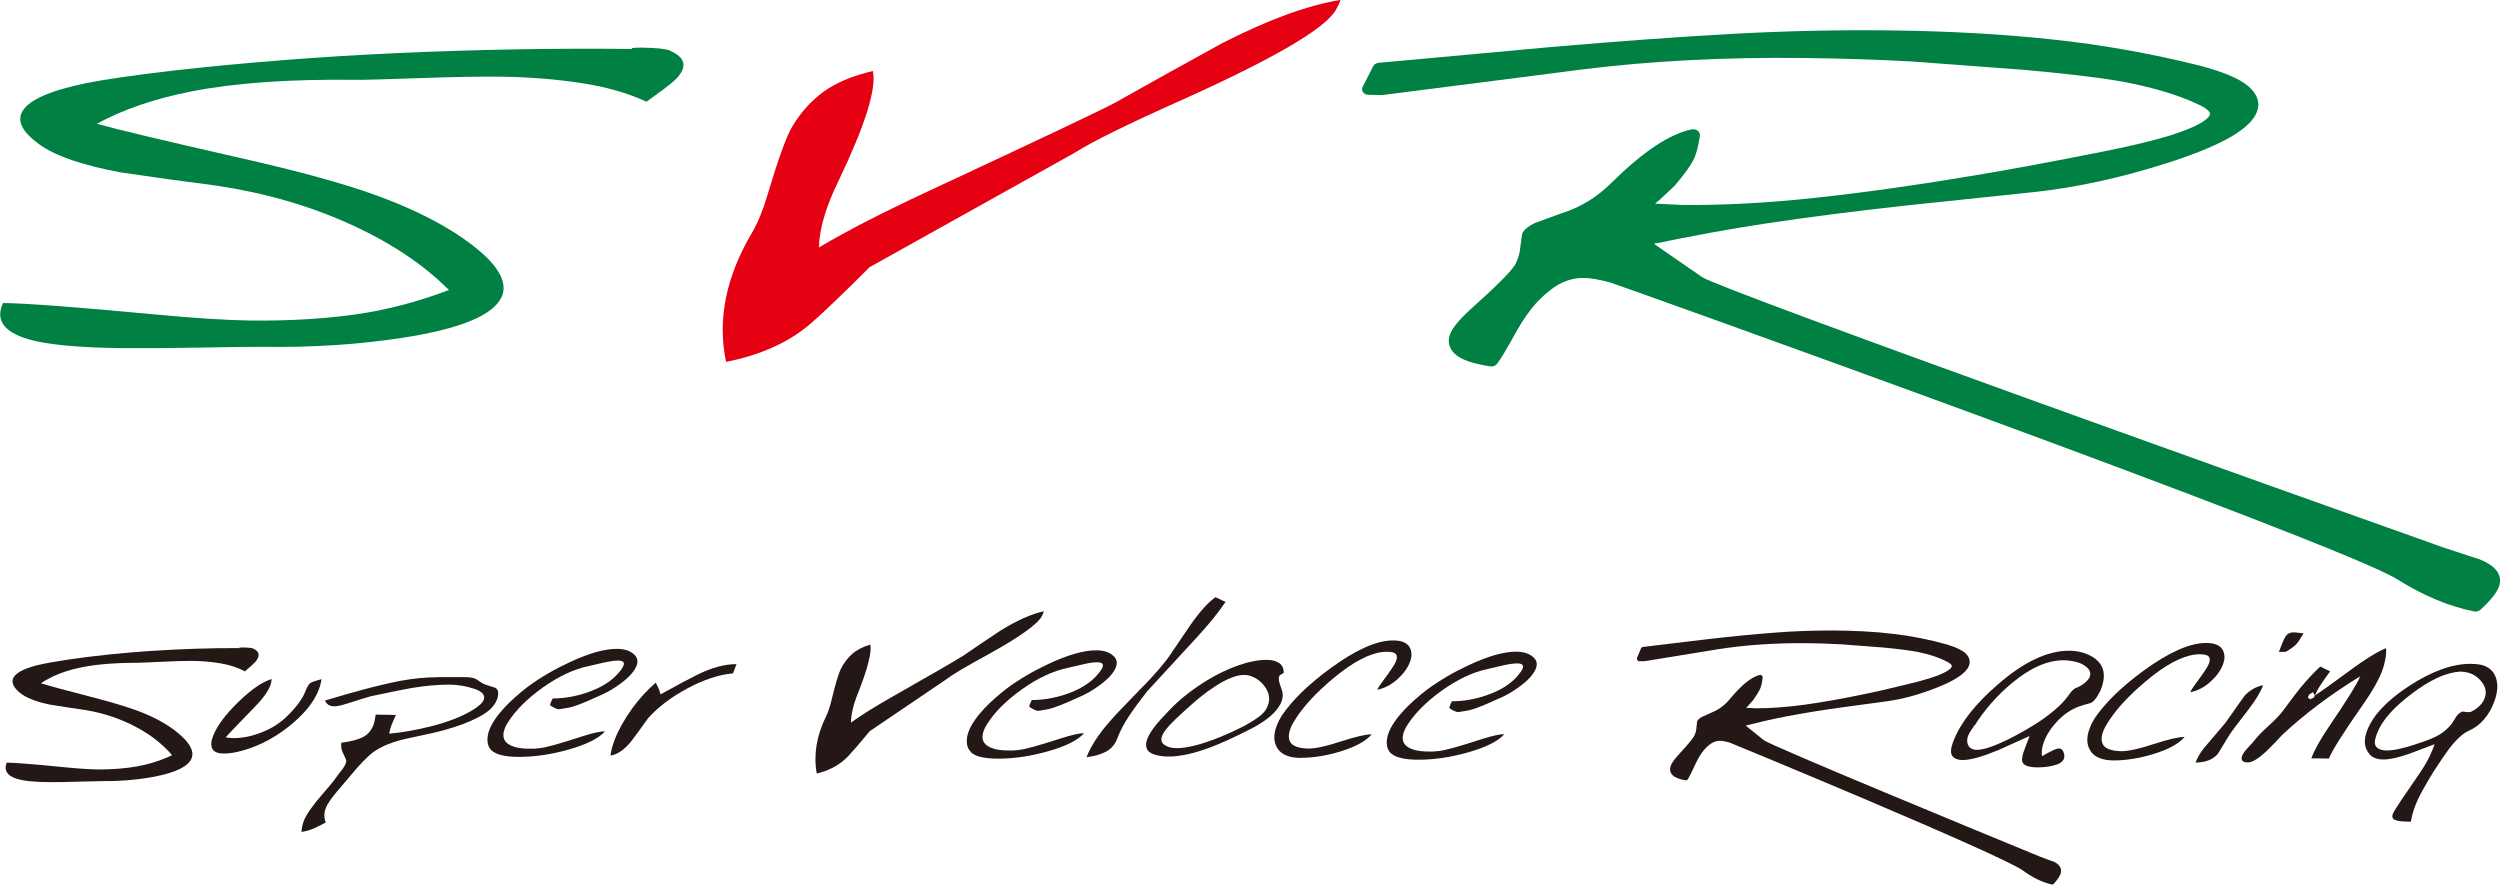
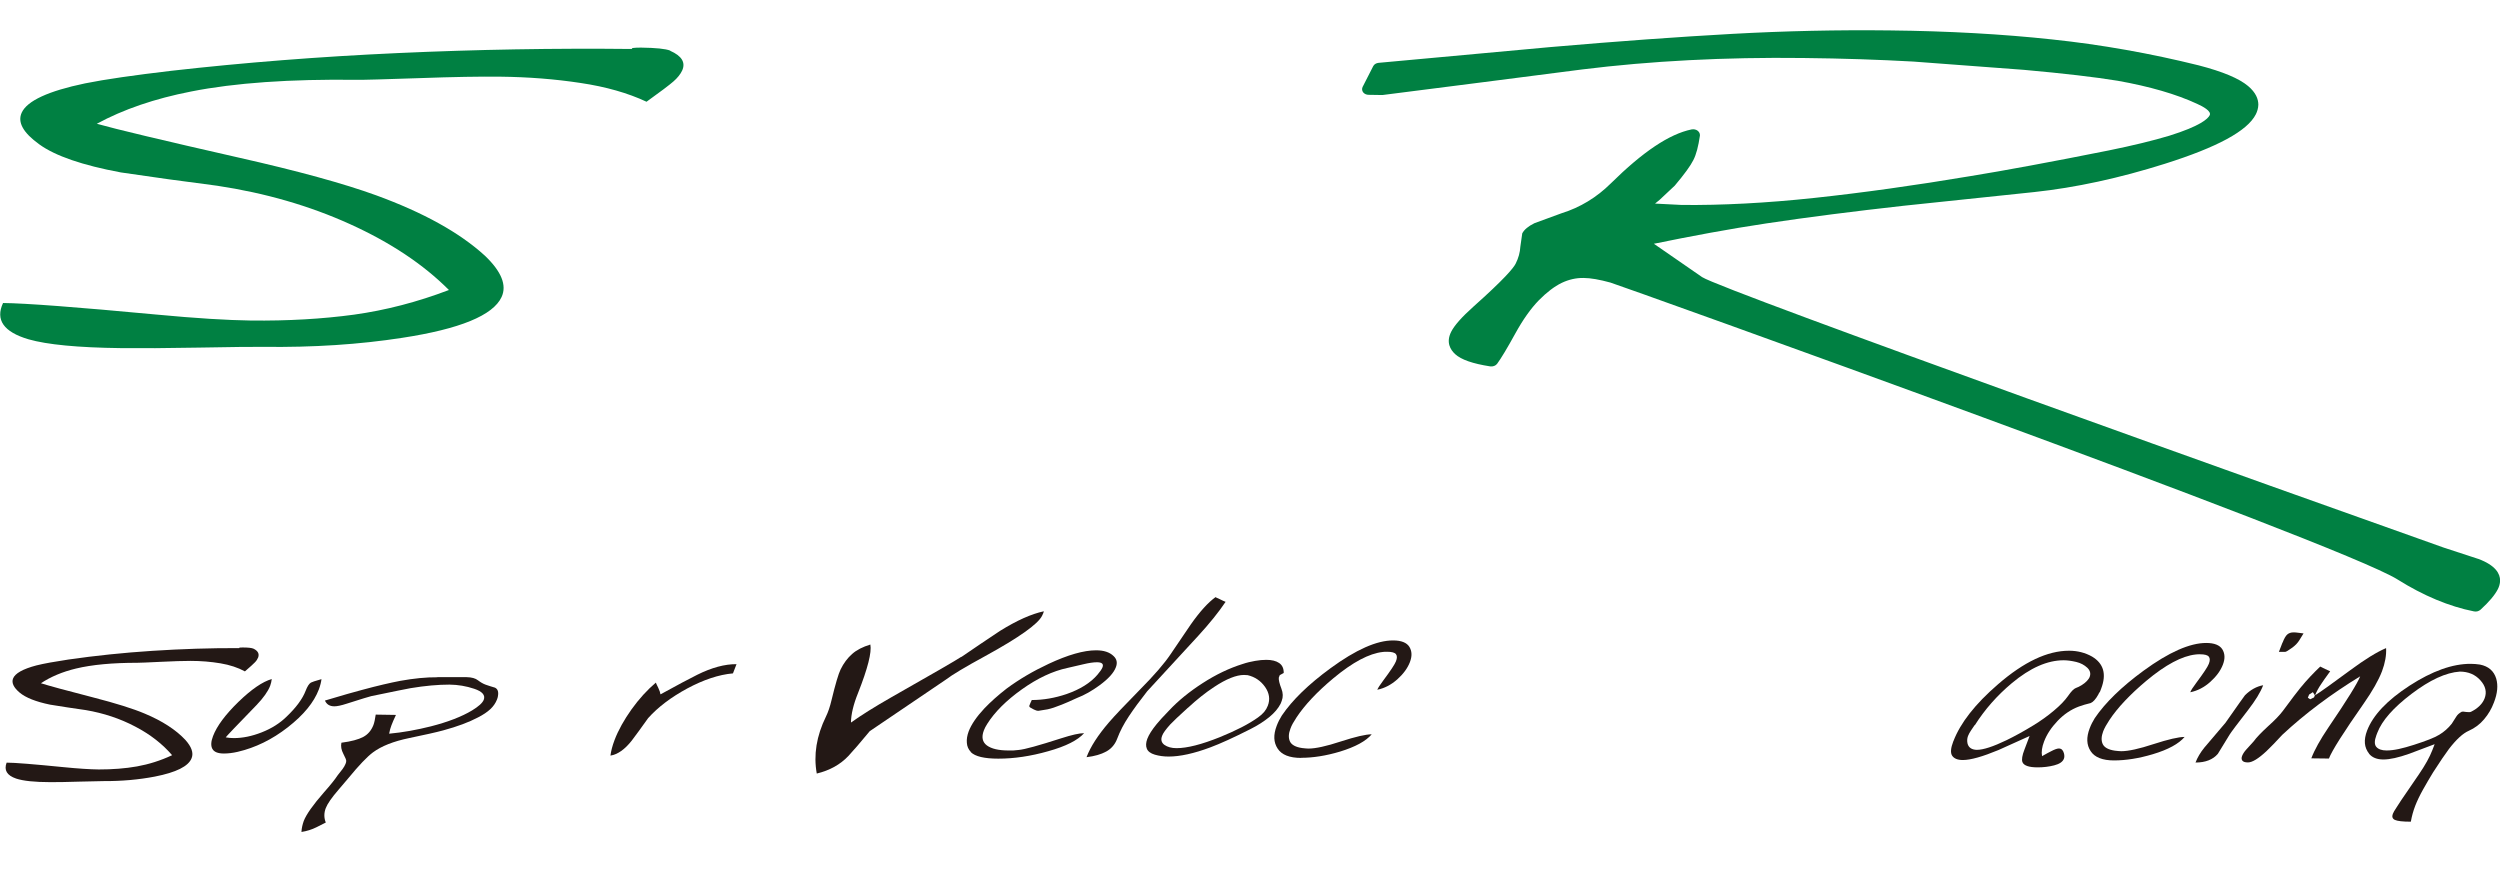
<svg xmlns="http://www.w3.org/2000/svg" id="a" data-name="レイヤー 1" width="238.35" height="84.35" viewBox="0 0 238.35 84.35">
  <defs>
    <style>
      .b {
        fill: #008042;
      }

      .b, .c, .d {
        stroke-width: 0px;
      }

      .c {
        fill: #231815;
      }

      .d {
        fill: #e50012;
      }
    </style>
  </defs>
  <g>
    <path class="c" d="M22.66,71.68c-.48.11-.92.16-1.31.16-.58,0-.94-.15-1.1-.44-.16-.29-.14-.7.06-1.22.37-.97,1.18-2.05,2.42-3.26,1.24-1.2,2.3-1.93,3.18-2.18-.02.22-.08.43-.15.64-.21.54-.64,1.15-1.31,1.85-1.9,1.95-2.87,2.98-2.93,3.07.26.05.52.07.78.07.84,0,1.72-.18,2.66-.55.94-.37,1.73-.87,2.37-1.5.92-.88,1.52-1.7,1.81-2.46.16-.41.32-.67.5-.78.08-.05.41-.16,1.01-.33-.03.27-.11.6-.25.98-.47,1.24-1.46,2.44-2.96,3.61-1.5,1.17-3.1,1.95-4.78,2.34Z" />
    <path class="c" d="M41.69,64.56h2.8c.48.01.84.11,1.08.3.25.19.49.33.74.42.25.09.54.18.88.28.27.13.36.4.28.83-.01.08-.04.18-.09.31-.13.33-.34.64-.63.91-.3.28-.69.54-1.18.79-.87.46-1.97.87-3.3,1.23-.69.19-1.78.43-3.27.74-1.49.31-2.63.76-3.44,1.36-.55.41-1.33,1.22-2.33,2.44-.11.14-.44.52-.97,1.14-.64.74-1.04,1.32-1.2,1.73-.18.47-.18.93,0,1.38-.43.22-.72.37-.89.45-.44.22-.92.37-1.43.45.02-.37.1-.71.22-1.05.24-.62.88-1.53,1.93-2.73.63-.71,1.06-1.25,1.3-1.62.19-.24.34-.44.47-.6.13-.17.22-.34.29-.51.04-.09.06-.19.06-.27,0-.09-.09-.32-.28-.68-.19-.36-.25-.71-.18-1.05.94-.12,1.63-.31,2.08-.55.45-.24.77-.62.97-1.13.09-.24.16-.57.22-1l1.93.03c-.2.42-.34.75-.43.99-.09.22-.16.49-.22.8,1.3-.12,2.63-.36,3.98-.7,1.64-.42,2.95-.93,3.93-1.52.62-.38.99-.71,1.11-1.01.17-.44-.13-.79-.9-1.05-.77-.26-1.55-.39-2.37-.4-1.09,0-2.33.11-3.71.34-.36.06-1.61.32-3.75.76-.15.03-.93.27-2.34.72-.52.17-.91.25-1.17.25-.44,0-.74-.18-.9-.55,1.68-.5,2.85-.84,3.52-1.01,1.51-.41,2.73-.69,3.67-.87,1.28-.23,2.46-.35,3.53-.34Z" />
-     <path class="c" d="M46.86,71.55c-.23-.24-.36-.53-.38-.87-.03-.34.03-.7.17-1.08.25-.66.75-1.4,1.5-2.2.6-.63,1.31-1.26,2.12-1.89,1.19-.88,2.53-1.67,4.01-2.36,1.84-.86,3.35-1.29,4.52-1.29.74,0,1.29.19,1.67.55.31.28.38.64.22,1.06-.21.54-.72,1.11-1.55,1.72-.72.53-1.45.94-2.17,1.22-.65.3-1.13.51-1.44.63-.57.23-1.02.38-1.37.44-.34.06-.63.11-.86.14-.12,0-.27-.04-.44-.13-.17-.09-.29-.16-.35-.2-.06-.05-.08-.1-.05-.17.07-.18.14-.35.23-.53,1.1,0,2.2-.19,3.33-.58,1.29-.45,2.27-1.06,2.94-1.84.25-.28.4-.51.48-.7.13-.33-.05-.49-.53-.49-.32,0-.75.06-1.3.18-.55.13-1.05.24-1.51.35-1.41.3-2.86.98-4.35,2.04-1.49,1.07-2.6,2.17-3.31,3.3-.14.22-.25.43-.32.62-.24.63-.14,1.11.29,1.43.44.32,1.12.48,2.06.48.14,0,.29,0,.45,0,.25-.03.43-.05.53-.05.56-.05,1.9-.42,4.04-1.12,1-.32,1.73-.49,2.19-.48-.6.67-1.74,1.24-3.42,1.72-1.68.48-3.27.71-4.76.71-1.33,0-2.21-.21-2.63-.62Z" />
    <path class="c" d="M70.22,63.32l-.34.88c-1.36.12-2.81.61-4.36,1.44-1.55.84-2.79,1.78-3.73,2.83-.69.97-1.21,1.68-1.56,2.14-.66.84-1.34,1.32-2.03,1.43.06-.46.19-.95.39-1.48.36-.95.91-1.93,1.62-2.93.72-1,1.49-1.85,2.32-2.55.03.08.1.25.23.5.12.25.19.46.21.62,1.58-.87,2.75-1.49,3.51-1.87,1.37-.68,2.62-1.02,3.75-1.01Z" />
    <path class="c" d="M92.56,71.69c-.23-.24-.36-.53-.38-.87-.03-.34.03-.7.17-1.08.25-.66.75-1.4,1.5-2.2.6-.63,1.31-1.26,2.12-1.89,1.19-.88,2.53-1.67,4.01-2.36,1.84-.86,3.35-1.29,4.52-1.29.74,0,1.29.18,1.67.55.31.29.38.64.22,1.06-.2.54-.72,1.11-1.55,1.72-.72.53-1.44.94-2.17,1.22-.65.3-1.13.51-1.44.63-.57.23-1.02.38-1.37.45-.34.06-.63.11-.86.14-.12,0-.27-.04-.44-.13-.18-.09-.29-.16-.36-.2-.06-.05-.08-.1-.06-.17.07-.18.14-.35.23-.53,1.09,0,2.2-.19,3.32-.57,1.29-.45,2.27-1.06,2.94-1.84.24-.28.4-.51.48-.7.13-.33-.05-.49-.53-.49-.32,0-.75.06-1.29.19-.55.13-1.05.24-1.51.35-1.41.3-2.86.98-4.35,2.04-1.49,1.06-2.6,2.17-3.31,3.3-.14.22-.25.43-.32.62-.24.63-.14,1.11.29,1.43.44.32,1.12.48,2.06.48.14,0,.29,0,.45,0,.25-.03.43-.05.53-.05.56-.05,1.9-.42,4.04-1.11,1-.32,1.73-.49,2.19-.49-.6.67-1.73,1.25-3.42,1.72-1.68.48-3.27.71-4.76.71-1.33,0-2.21-.21-2.62-.62Z" />
    <path class="c" d="M116.84,57.39c-.65.97-1.52,2.05-2.61,3.24-3.13,3.39-4.75,5.16-4.86,5.28-.7.89-1.28,1.68-1.75,2.39-.47.71-.84,1.41-1.1,2.11-.21.56-.56.97-1.05,1.24-.49.27-1.12.45-1.88.54.38-1,1.09-2.1,2.13-3.31.53-.62,1.53-1.67,3-3.17,1.32-1.33,2.28-2.44,2.88-3.33.6-.89,1.24-1.83,1.92-2.83.87-1.24,1.66-2.11,2.37-2.62.08.05.16.09.25.12.38.19.62.3.71.33Z" />
    <path class="c" d="M113.25,67.48c-.85.77-1.41,1.3-1.69,1.6-.41.46-.67.81-.76,1.06-.15.38-.07.67.22.88.29.2.67.31,1.15.31,1.01,0,2.39-.35,4.13-1.05,1.55-.63,2.76-1.25,3.64-1.88.24-.17.44-.35.59-.53.15-.18.26-.37.34-.58.24-.61.15-1.21-.26-1.8-.41-.58-.97-.96-1.66-1.12-.07-.01-.19-.02-.35-.02-.73,0-1.69.38-2.85,1.15-.82.54-1.65,1.2-2.49,1.98ZM122.39,64.16l-.38.21-.09.24c-.02.21.06.56.25,1.05.16.41.17.8.03,1.16l-.1.26c-.23.46-.6.89-1.09,1.29-.49.4-1.09.79-1.81,1.15-1.58.8-2.85,1.38-3.82,1.74-1.55.58-2.88.87-3.96.87-.48,0-.91-.06-1.32-.18-.4-.12-.66-.31-.76-.57-.11-.26-.09-.57.04-.93.15-.4.45-.87.9-1.42.23-.28.62-.72,1.18-1.29.87-.93,1.94-1.8,3.2-2.61,1.27-.82,2.54-1.43,3.83-1.83.38-.13.78-.22,1.17-.29.39-.07.75-.1,1.07-.1.52,0,.93.1,1.22.3.3.2.45.52.44.97Z" />
    <path class="c" d="M124.05,72.26c-1.11,0-1.86-.3-2.24-.89-.39-.59-.42-1.31-.09-2.17.13-.35.3-.68.49-.98,1-1.48,2.55-2.98,4.64-4.51,2.42-1.77,4.42-2.66,5.98-2.65.77,0,1.29.21,1.54.61.25.41.27.89.05,1.46-.22.57-.62,1.12-1.2,1.64-.59.52-1.22.85-1.91.99.07-.17.26-.47.57-.88.71-.95,1.11-1.56,1.21-1.83.12-.3.12-.53,0-.68-.11-.15-.39-.23-.84-.23-.18,0-.32,0-.42.02-1.29.14-2.86.97-4.7,2.5-1.57,1.31-2.74,2.56-3.52,3.74-.14.21-.25.39-.35.57-.1.17-.17.34-.23.5-.18.47-.2.88-.05,1.21.15.33.54.55,1.17.64.26.03.46.05.6.05.67,0,1.7-.22,3.09-.68,1.39-.45,2.37-.68,2.94-.68-.55.65-1.56,1.2-3.03,1.65-1.34.4-2.57.59-3.7.59Z" />
-     <path class="c" d="M132.6,71.82c-.23-.24-.36-.53-.38-.87-.03-.34.03-.7.17-1.08.25-.66.75-1.4,1.5-2.2.6-.63,1.31-1.26,2.12-1.89,1.19-.88,2.53-1.67,4.01-2.36,1.84-.86,3.35-1.29,4.52-1.29.73,0,1.29.19,1.67.55.31.28.38.64.22,1.06-.21.53-.72,1.11-1.55,1.72-.72.53-1.44.94-2.17,1.22-.65.3-1.13.51-1.44.63-.57.23-1.02.38-1.37.44-.34.06-.63.11-.86.14-.12,0-.27-.05-.44-.13-.18-.09-.29-.16-.35-.2-.06-.05-.08-.1-.06-.17.07-.18.14-.35.23-.53,1.1,0,2.2-.19,3.33-.58,1.29-.45,2.27-1.06,2.94-1.84.24-.28.4-.51.48-.7.12-.33-.05-.49-.53-.49-.32,0-.75.06-1.29.18-.55.13-1.05.24-1.51.35-1.41.3-2.86.98-4.35,2.04-1.49,1.07-2.59,2.17-3.31,3.3-.14.22-.25.43-.32.62-.24.63-.14,1.11.29,1.43.43.32,1.12.48,2.06.48.14,0,.29,0,.45,0,.25-.03.43-.05.53-.05.55-.05,1.9-.42,4.04-1.12,1-.32,1.73-.49,2.19-.48-.6.67-1.73,1.24-3.42,1.72-1.68.48-3.27.71-4.76.71-1.33,0-2.21-.21-2.63-.62Z" />
    <path class="c" d="M188.27,69.12c-.09.14-.21.31-.34.5-.13.19-.23.37-.3.55-.09.24-.1.49-.04.74.11.38.41.57.88.58.62,0,1.56-.31,2.83-.92.78-.38,1.64-.85,2.57-1.42.7-.43,1.35-.89,1.95-1.4.6-.5,1.05-.97,1.35-1.4.3-.43.54-.68.73-.75.19-.07.38-.16.57-.28.19-.12.36-.25.49-.39.13-.14.23-.28.27-.4.12-.32.04-.61-.23-.87-.28-.26-.63-.45-1.05-.55-.43-.1-.83-.16-1.2-.16-1.55,0-3.19.72-4.94,2.18-1.4,1.17-2.58,2.51-3.53,4.01ZM186.24,70.66c.66-1.73,2.07-3.54,4.25-5.42,2.47-2.14,4.72-3.2,6.77-3.2.81,0,1.55.19,2.2.56,1.1.66,1.39,1.67.87,3.04-.04.1-.07.19-.11.29-.09.13-.15.22-.17.29-.25.45-.5.72-.73.81-.42.1-.79.21-1.12.33-.75.28-1.43.74-2.03,1.37-.6.63-1.03,1.28-1.29,1.97-.2.53-.27.99-.19,1.39.4-.23.69-.38.87-.47.32-.17.57-.26.73-.26.24,0,.4.15.48.44.06.21.06.39,0,.54-.11.29-.42.5-.93.63-.51.13-1.03.19-1.57.19-.83,0-1.32-.17-1.45-.5-.09-.23-.03-.64.2-1.22l.25-.66c.06-.15.13-.35.23-.61-1,.46-1.98.9-2.97,1.34-1.52.63-2.65.95-3.39.95-.5,0-.84-.14-1.02-.41-.18-.27-.14-.73.11-1.38Z" />
    <path class="c" d="M201.56,72.5c-1.11,0-1.86-.3-2.24-.89-.39-.59-.42-1.31-.09-2.17.13-.35.3-.67.49-.98,1-1.47,2.55-2.98,4.64-4.51,2.42-1.77,4.42-2.65,5.98-2.65.78,0,1.29.21,1.54.61.25.41.27.89.05,1.46-.22.57-.62,1.12-1.2,1.64-.58.52-1.22.85-1.91.99.06-.17.25-.47.56-.88.71-.95,1.11-1.56,1.21-1.83.12-.3.12-.53,0-.68-.11-.15-.39-.23-.84-.23-.18,0-.32,0-.42.02-1.29.14-2.86.97-4.7,2.51-1.56,1.31-2.74,2.56-3.52,3.74-.14.21-.25.4-.35.57-.1.17-.17.34-.24.5-.18.48-.2.88-.05,1.21.15.33.54.55,1.17.64.26.03.46.05.6.05.67,0,1.7-.22,3.09-.68,1.39-.45,2.38-.68,2.95-.68-.55.65-1.56,1.21-3.04,1.65-1.34.4-2.57.59-3.7.59Z" />
    <path class="c" d="M217.62,61.27c.15-.39.3-.65.45-.78.15-.13.35-.2.61-.2.12,0,.27.01.46.04.19.02.35.04.48.06-.15.24-.29.46-.42.68-.14.22-.34.44-.63.66-.39.28-.62.42-.7.42-.32,0-.52,0-.6,0l.34-.88ZM212.17,68.92c1.18-1.68,1.8-2.56,1.87-2.64.53-.52,1.11-.84,1.73-.95-.25.67-.74,1.46-1.45,2.38-1.02,1.31-1.6,2.09-1.75,2.33-.38.62-.75,1.23-1.12,1.83-.47.55-1.18.83-2.13.83.18-.47.46-.95.84-1.42.65-.77,1.32-1.56,2-2.35Z" />
    <path class="c" d="M220.15,66.22l-.12.3.22.15.37-.18.08-.2-.19-.3-.36.23ZM222.03,72.32l-1.67-.02c.31-.82.86-1.8,1.63-2.94,1.78-2.62,2.79-4.25,3.03-4.88-2.78,1.7-5.25,3.55-7.42,5.57-.61.66-1.11,1.18-1.51,1.56-.77.72-1.36,1.08-1.77,1.08-.28,0-.45-.06-.54-.18-.08-.12-.09-.27-.01-.46.07-.17.19-.37.39-.59.19-.22.42-.47.69-.76.29-.4.76-.88,1.4-1.47.65-.58,1.11-1.07,1.39-1.44.85-1.15,1.41-1.89,1.67-2.2.62-.76,1.26-1.43,1.9-2.04.31.16.63.31.95.45-.42.57-.7.97-.84,1.19-.27.39-.47.76-.6,1.1.52-.32,1.63-1.12,3.35-2.39,1.38-1.02,2.52-1.73,3.42-2.11.04.67-.09,1.41-.39,2.21-.33.86-.91,1.88-1.74,3.07-1.93,2.76-3.04,4.51-3.32,5.25Z" />
    <path class="c" d="M226.56,70.11c-.19.51-.19.88,0,1.1.19.22.52.34.97.34.36,0,.75-.05,1.17-.14.43-.09.91-.23,1.45-.4,1.15-.37,1.96-.68,2.41-.96.45-.27.85-.62,1.19-1.05.19-.29.34-.52.44-.69.11-.18.28-.33.53-.46.05-.02.18,0,.41.03.23.03.38.02.46-.02.66-.33,1.09-.76,1.29-1.27.23-.6.1-1.18-.4-1.73-.49-.55-1.15-.83-1.96-.83-1.33.09-2.86.8-4.6,2.12-1.74,1.32-2.82,2.55-3.26,3.7l-.1.26ZM225.88,71.87c-.24-.3-.38-.64-.41-1-.03-.37.04-.77.21-1.22.56-1.46,1.91-2.89,4.05-4.28,2.15-1.39,4.09-2.09,5.84-2.08.3,0,.59.03.87.07.81.16,1.33.61,1.55,1.34.19.65.12,1.41-.22,2.28-.22.59-.53,1.12-.94,1.6-.4.48-.89.84-1.45,1.09-.56.24-1.19.82-1.9,1.74-.36.48-.86,1.22-1.51,2.23-.32.52-.64,1.07-.96,1.64-.32.57-.56,1.08-.74,1.54-.19.49-.33,1-.42,1.52-.78,0-1.28-.06-1.52-.17-.23-.11-.3-.3-.2-.57.05-.13.16-.33.35-.61.18-.27.33-.5.44-.68.54-.79,1.1-1.62,1.71-2.5.6-.88,1.02-1.64,1.27-2.29.1-.26.17-.44.22-.57-.81.3-1.61.61-2.41.91-1.04.37-1.86.55-2.48.55-.62,0-1.07-.19-1.37-.55Z" />
    <path class="c" d="M24.18,61.85c.42.21.56.49.43.84-.06.15-.16.31-.31.46-.14.15-.46.44-.95.86-.66-.36-1.44-.62-2.34-.77-.9-.15-1.85-.23-2.84-.23-.7,0-1.66.03-2.88.09-1.22.06-1.95.09-2.2.09-2.36,0-4.31.18-5.85.55-1.29.31-2.4.78-3.34,1.4.69.22,2.36.68,5.01,1.36,2.13.55,3.77,1.06,4.9,1.54,1.67.7,2.96,1.54,3.86,2.5.59.66.8,1.24.6,1.74-.3.78-1.47,1.36-3.51,1.76-1.51.29-3.14.44-4.91.43-.35,0-1.1.02-2.26.05-1.16.04-2.09.05-2.78.05-1.52,0-2.61-.12-3.27-.34-.88-.3-1.18-.8-.91-1.52.79,0,2.6.15,5.43.43,1.41.14,2.53.21,3.35.22,1.31,0,2.53-.09,3.65-.29,1.12-.2,2.24-.55,3.35-1.07-.91-1.06-2.08-1.98-3.52-2.73-1.44-.76-3.01-1.28-4.71-1.57-1.16-.16-2.29-.34-3.41-.52-1.36-.28-2.33-.67-2.9-1.15-.57-.48-.78-.93-.63-1.33.19-.5.94-.92,2.23-1.26.72-.18,1.73-.36,3.05-.56,2.56-.37,5.23-.65,8.01-.83,2.78-.18,5.54-.27,8.28-.26-.02-.02,0-.04.06-.05.05,0,.14-.01.27-.01.52,0,.87.04,1.04.12Z" />
    <path class="c" d="M91.65,62.64c1.21-.83,2.44-1.66,3.69-2.49,1.61-1,3-1.62,4.18-1.87-.02.1-.07.24-.17.43-.39.79-2.19,2.07-5.42,3.84-1.91,1.04-3.16,1.79-3.76,2.25-2.42,1.64-4.83,3.27-7.25,4.91-.91,1.1-1.59,1.89-2.04,2.37-.77.81-1.77,1.37-3.01,1.67-.32-1.77-.03-3.58.88-5.44.2-.41.38-.93.53-1.57.37-1.53.66-2.5.86-2.91.29-.6.66-1.09,1.1-1.48.44-.39,1.02-.68,1.74-.9.14.74-.25,2.28-1.17,4.61-.45,1.11-.67,2.05-.68,2.83.96-.69,2.24-1.49,3.83-2.4,4-2.27,6.23-3.56,6.69-3.87Z" />
-     <path class="c" d="M195.71,82.13s-1.22-.46-1.22-.46c-5.05-2.07-25.61-10.55-26.33-11.1,0,0-1.11-.9-1.72-1.39,1.32-.34,2.66-.65,3.98-.9,1.48-.28,3.11-.55,4.85-.79l4.63-.63c1.46-.2,3.01-.62,4.6-1.24,1.87-.72,2.92-1.42,3.21-2.12.05-.12.08-.25.08-.4,0-.24-.09-.51-.37-.79-.32-.31-.9-.59-1.75-.85-1.69-.48-3.44-.83-5.19-1.03-1.75-.21-3.69-.31-5.74-.32-1.84,0-3.72.06-5.59.21-1.88.14-4.04.35-6.44.63l-6.07.73c-.09.01-.16.06-.19.15l-.37.88c-.03.07-.02.16.02.22.04.07.12.11.2.11h.49s7.06-1.15,7.06-1.15c2.42-.38,5.05-.57,7.82-.57,1.39,0,2.71.04,3.9.11l3.92.3c1.41.13,2.53.28,3.32.42,1.13.23,2.08.54,2.82.94.2.1.52.3.45.47-.06.15-.33.46-1.42.87-.58.21-1.3.43-2.14.64-2.04.51-3.68.89-4.89,1.13-1.97.41-3.82.74-5.52.98-1.7.23-3.27.35-4.69.35,0,0-.51-.03-.95-.05.07-.07.17-.16.17-.16l.53-.6c.34-.49.55-.84.65-1.08.1-.24.18-.58.23-1.04,0,0,0-.02,0-.02,0-.07-.03-.13-.08-.18-.06-.05-.14-.07-.21-.05-.79.2-1.72.95-2.84,2.3-.5.6-1.08,1.03-1.73,1.28l-.96.43c-.22.13-.36.27-.43.43l-.06.56c-.01.24-.07.49-.17.72-.08.19-.4.66-1.48,1.82-.42.45-.67.8-.78,1.06-.19.45-.03.76.14.94.22.23.62.4,1.24.5.1.02.19-.03.24-.11.14-.23.36-.67.64-1.28.27-.59.54-1.07.82-1.41.28-.34.55-.59.81-.74.25-.15.51-.22.77-.22.26,0,.58.06.96.18.19.06,25.84,10.66,27.94,12.19.92.67,1.84,1.12,2.72,1.32.08.02.17,0,.23-.07.3-.34.5-.63.61-.88.04-.09.07-.22.07-.35,0-.29-.16-.64-.78-.91Z" />
  </g>
  <g>
-     <path class="b" d="M63.89,4.84c1.12.49,1.5,1.13,1.14,1.9-.16.34-.44.69-.83,1.03-.39.34-1.25.99-2.56,1.93-1.77-.83-3.87-1.43-6.29-1.79-2.43-.37-4.98-.57-7.66-.6-1.88-.02-4.46.02-7.74.14-3.29.11-5.27.17-5.93.16-6.37-.08-11.63.29-15.78,1.11-3.49.68-6.49,1.71-9.01,3.08,1.84.52,6.33,1.59,13.46,3.21,5.73,1.29,10.12,2.5,13.17,3.61,4.49,1.64,7.95,3.55,10.36,5.75,1.59,1.51,2.12,2.83,1.6,3.95-.81,1.75-3.98,3.05-9.48,3.89-4.06.63-8.47.92-13.23.86-.94-.01-2.97.01-6.09.07-3.12.06-5.62.07-7.5.05-4.09-.05-7.02-.33-8.8-.84-2.37-.7-3.18-1.85-2.43-3.46,2.14.02,7.01.39,14.61,1.1,3.8.36,6.81.54,9.01.57,3.54.04,6.82-.15,9.84-.56,3.02-.42,6.03-1.2,9.05-2.35-2.43-2.44-5.57-4.53-9.43-6.28-3.86-1.75-8.08-2.97-12.66-3.66-3.11-.4-6.17-.82-9.19-1.27-3.65-.68-6.25-1.57-7.78-2.68-1.54-1.11-2.09-2.11-1.67-3.02.52-1.13,2.54-2.06,6.04-2.79,1.93-.39,4.67-.78,8.23-1.2,6.9-.78,14.1-1.35,21.6-1.69,7.5-.34,14.94-.47,22.31-.39-.05-.05,0-.08.15-.1.14-.02.39-.03.72-.03,1.4.02,2.34.11,2.79.29Z" />
-     <path class="d" d="M106.53,9.67c3.28-1.85,6.6-3.69,9.97-5.54,4.35-2.23,8.11-3.61,11.3-4.14-.05.22-.2.54-.45.98-1.05,1.78-5.95,4.64-14.67,8.56-5.16,2.3-8.55,3.97-10.16,5-6.54,3.65-13.07,7.29-19.61,10.94-2.47,2.47-4.32,4.24-5.55,5.32-2.09,1.82-4.8,3.05-8.14,3.71-.84-4.01-.01-8.11,2.47-12.3.54-.92,1.03-2.1,1.46-3.54,1.03-3.46,1.82-5.65,2.37-6.57.8-1.35,1.79-2.46,2.98-3.33,1.19-.87,2.76-1.53,4.72-1.99.36,1.68-.73,5.15-3.25,10.42-1.23,2.5-1.86,4.64-1.89,6.4,2.6-1.55,6.05-3.32,10.36-5.33,10.82-5.04,16.85-7.9,18.1-8.59Z" />
+     <path class="b" d="M63.89,4.84c1.12.49,1.5,1.13,1.14,1.9-.16.34-.44.69-.83,1.03-.39.34-1.25.99-2.56,1.93-1.77-.83-3.87-1.43-6.29-1.79-2.43-.37-4.98-.57-7.66-.6-1.88-.02-4.46.02-7.74.14-3.29.11-5.27.17-5.93.16-6.37-.08-11.63.29-15.78,1.11-3.49.68-6.49,1.71-9.01,3.08,1.84.52,6.33,1.59,13.46,3.21,5.73,1.29,10.12,2.5,13.17,3.61,4.49,1.64,7.95,3.55,10.36,5.75,1.59,1.51,2.12,2.83,1.6,3.95-.81,1.75-3.98,3.05-9.48,3.89-4.06.63-8.47.92-13.23.86-.94-.01-2.97.01-6.09.07-3.12.06-5.62.07-7.5.05-4.09-.05-7.02-.33-8.8-.84-2.37-.7-3.18-1.85-2.43-3.46,2.14.02,7.01.39,14.61,1.1,3.8.36,6.81.54,9.01.57,3.54.04,6.82-.15,9.84-.56,3.02-.42,6.03-1.2,9.05-2.35-2.43-2.44-5.57-4.53-9.43-6.28-3.86-1.75-8.08-2.97-12.66-3.66-3.11-.4-6.17-.82-9.19-1.27-3.65-.68-6.25-1.57-7.78-2.68-1.54-1.11-2.09-2.11-1.67-3.02.52-1.13,2.54-2.06,6.04-2.79,1.93-.39,4.67-.78,8.23-1.2,6.9-.78,14.1-1.35,21.6-1.69,7.5-.34,14.94-.47,22.31-.39-.05-.05,0-.08.15-.1.14-.02.39-.03.72-.03,1.4.02,2.34.11,2.79.29" />
    <path class="b" d="M236.26,53.28s-3.27-1.07-3.27-1.07c-13.56-4.81-68.78-24.52-70.71-25.79,0,0-2.99-2.07-4.6-3.18,3.57-.73,7.18-1.41,10.72-1.94,4-.6,8.4-1.16,13.07-1.68l12.48-1.31c3.94-.42,8.12-1.33,12.43-2.69,5.04-1.59,7.89-3.14,8.69-4.72.13-.26.23-.57.24-.91,0-.54-.23-1.16-.98-1.79-.86-.72-2.4-1.37-4.71-1.97-4.55-1.13-9.24-1.97-13.97-2.47-4.72-.51-9.92-.8-15.45-.86-4.95-.06-10.01.05-15.06.33-5.05.28-10.89.7-17.35,1.26,0,0-16.35,1.5-16.35,1.5-.23.02-.43.14-.52.32l-1.01,1.98c-.08.17-.06.36.05.51.12.15.31.24.53.24l1.31.02c.11,0,19.05-2.44,19.05-2.44,6.52-.81,13.61-1.18,21.07-1.09,3.75.04,7.29.16,10.5.34l10.55.79c3.79.34,6.8.69,8.93,1.04,3.04.54,5.59,1.28,7.57,2.2.54.24,1.4.7,1.2,1.09-.17.34-.9,1.03-3.85,1.95-1.56.47-3.5.94-5.76,1.4-5.5,1.1-9.94,1.92-13.2,2.45-5.3.89-10.31,1.59-14.89,2.08-4.57.49-8.82.71-12.63.67,0,0-1.38-.07-2.55-.13.19-.15.44-.36.44-.36l1.44-1.35c.92-1.09,1.5-1.89,1.77-2.43.28-.54.48-1.31.63-2.34,0-.02,0-.04,0-.06,0-.15-.08-.3-.22-.41-.16-.12-.37-.16-.58-.12-2.12.44-4.63,2.12-7.69,5.14-1.35,1.34-2.93,2.3-4.7,2.85,0,0-2.59.95-2.59.95-.59.29-.97.61-1.16.97,0,0-.18,1.26-.18,1.26-.03.55-.18,1.1-.45,1.63-.21.42-1.08,1.47-4.02,4.09-1.13,1.01-1.82,1.8-2.12,2.39-.52,1.02-.08,1.72.37,2.14.58.53,1.67.91,3.34,1.17.26.04.52-.06.66-.24.39-.53.97-1.5,1.73-2.88.73-1.33,1.49-2.4,2.25-3.18.75-.76,1.48-1.32,2.18-1.66.67-.32,1.37-.48,2.07-.47.69,0,1.56.16,2.58.44.52.13,69.41,24.78,75.03,28.3,2.47,1.55,4.93,2.58,7.3,3.05.23.05.46-.02.62-.16.83-.76,1.37-1.4,1.66-1.97.11-.22.2-.49.21-.8,0-.66-.42-1.46-2.09-2.08Z" />
  </g>
</svg>